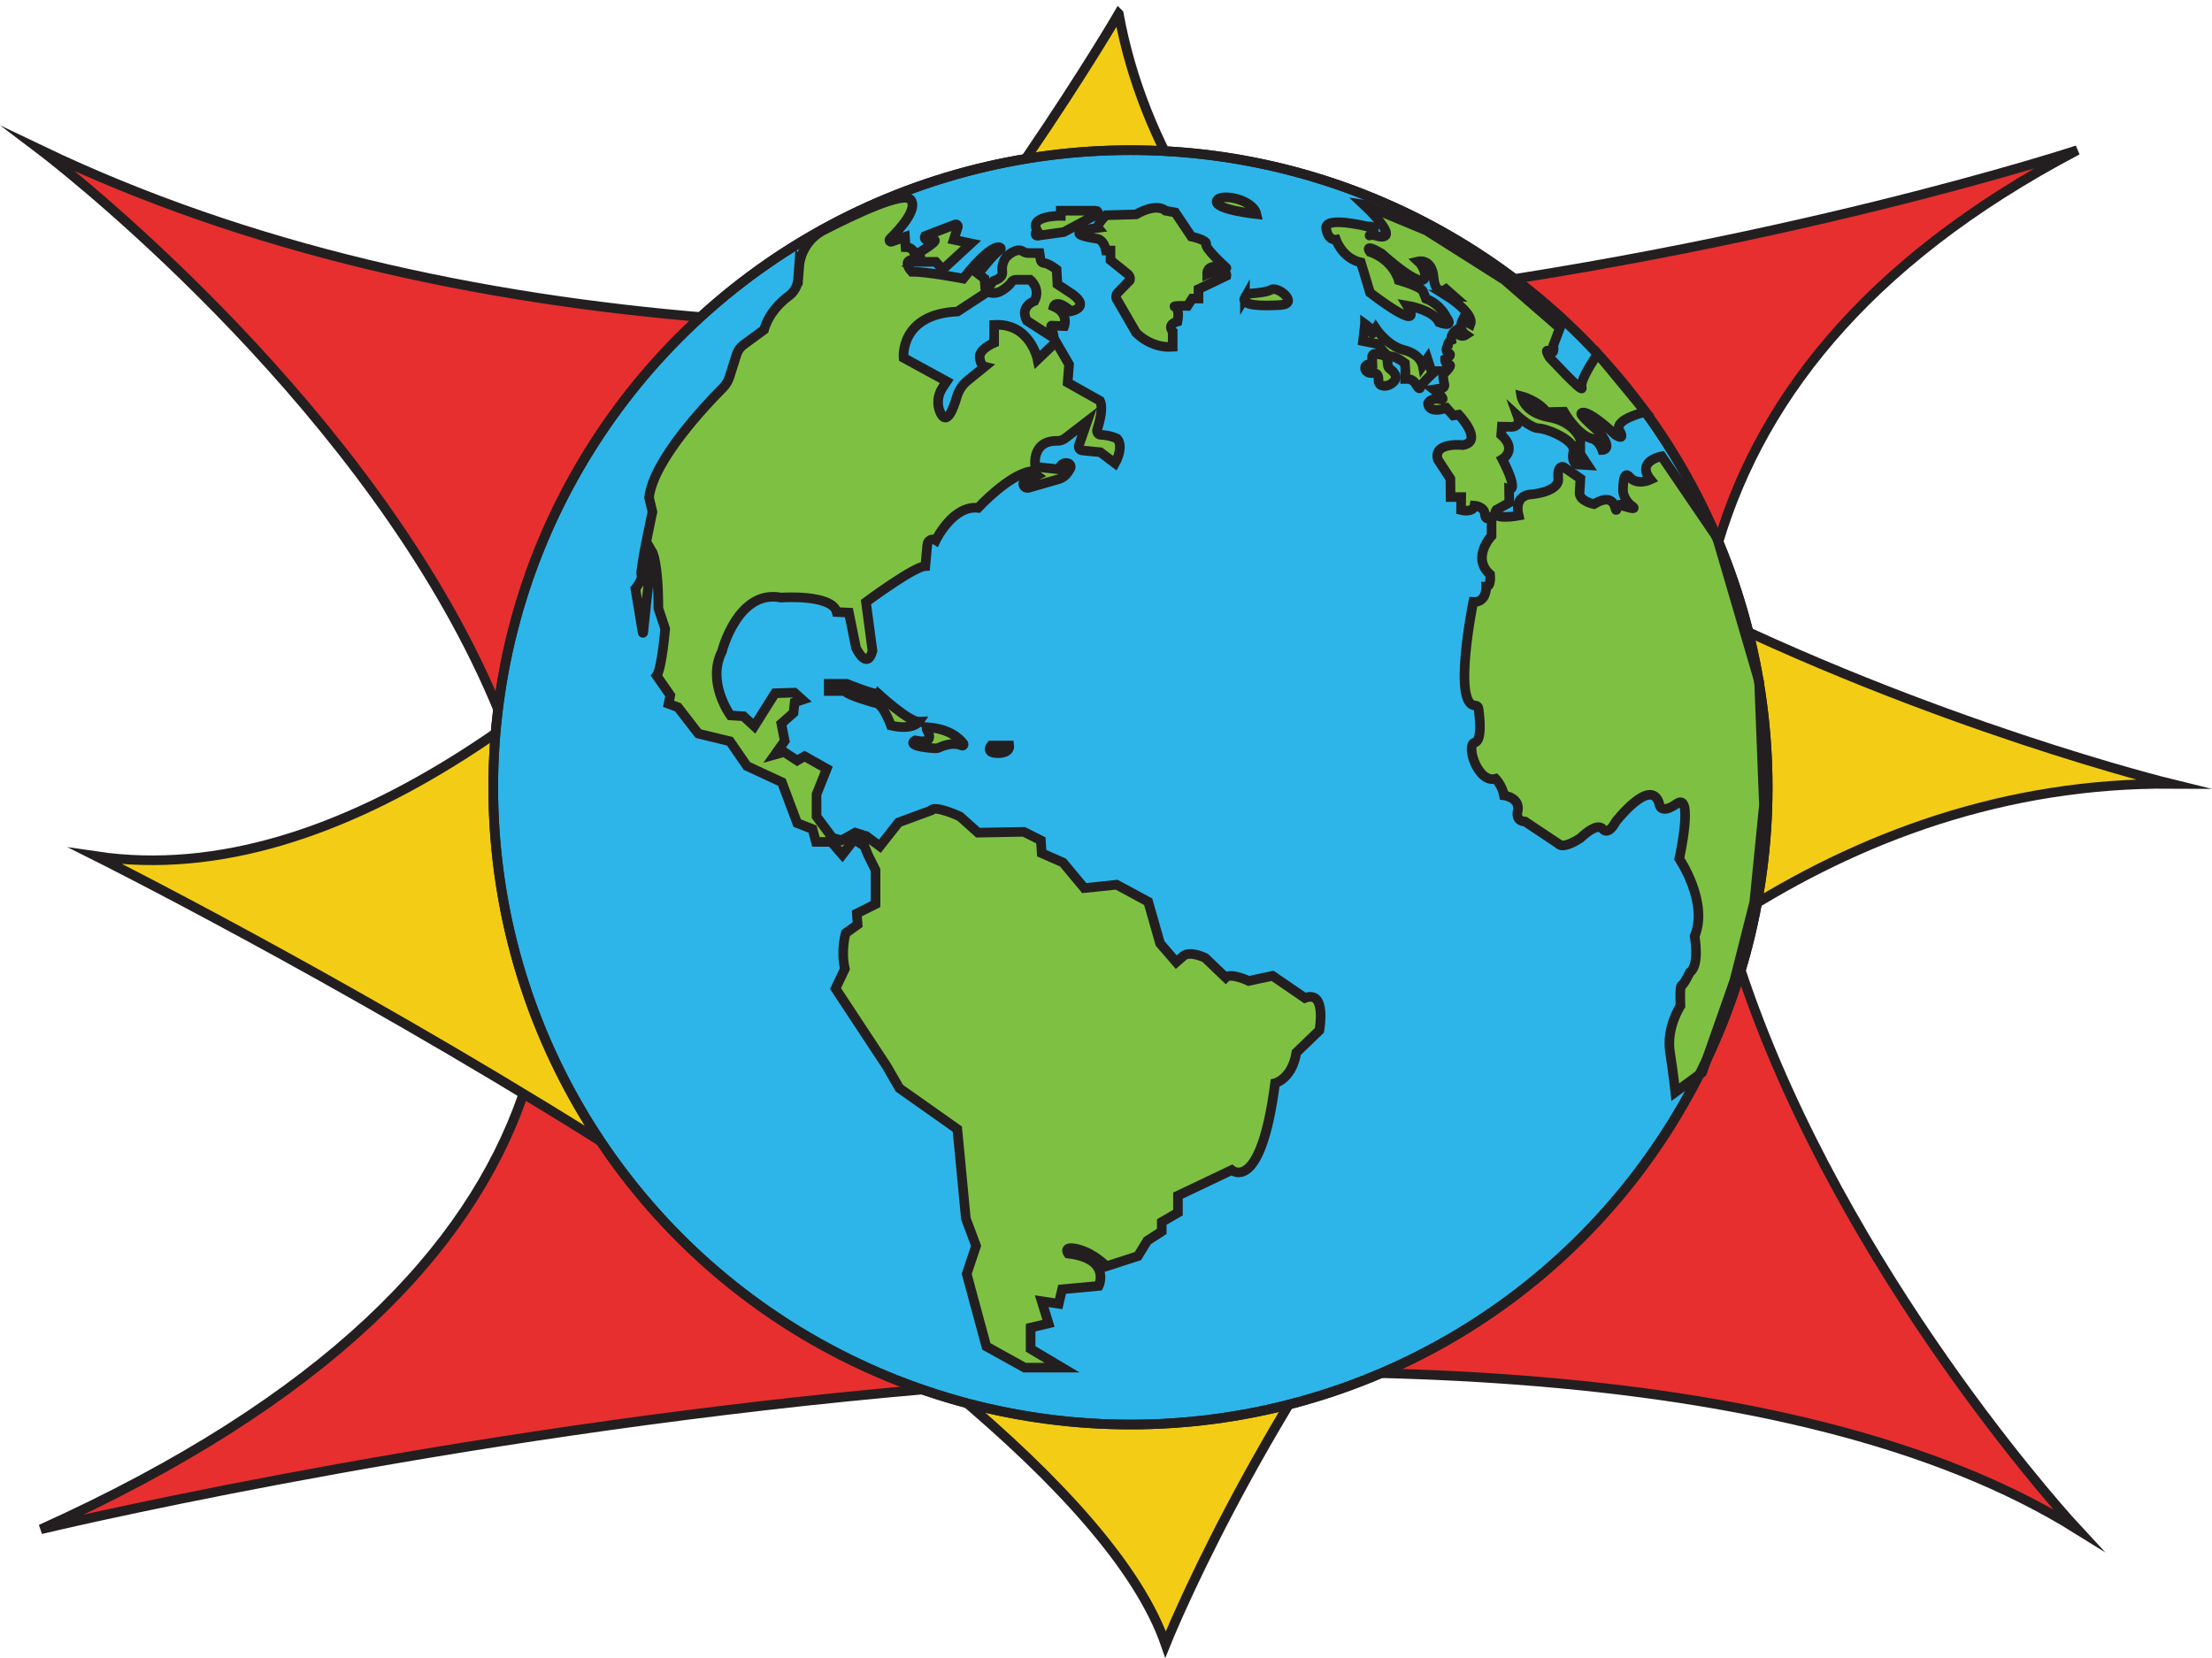
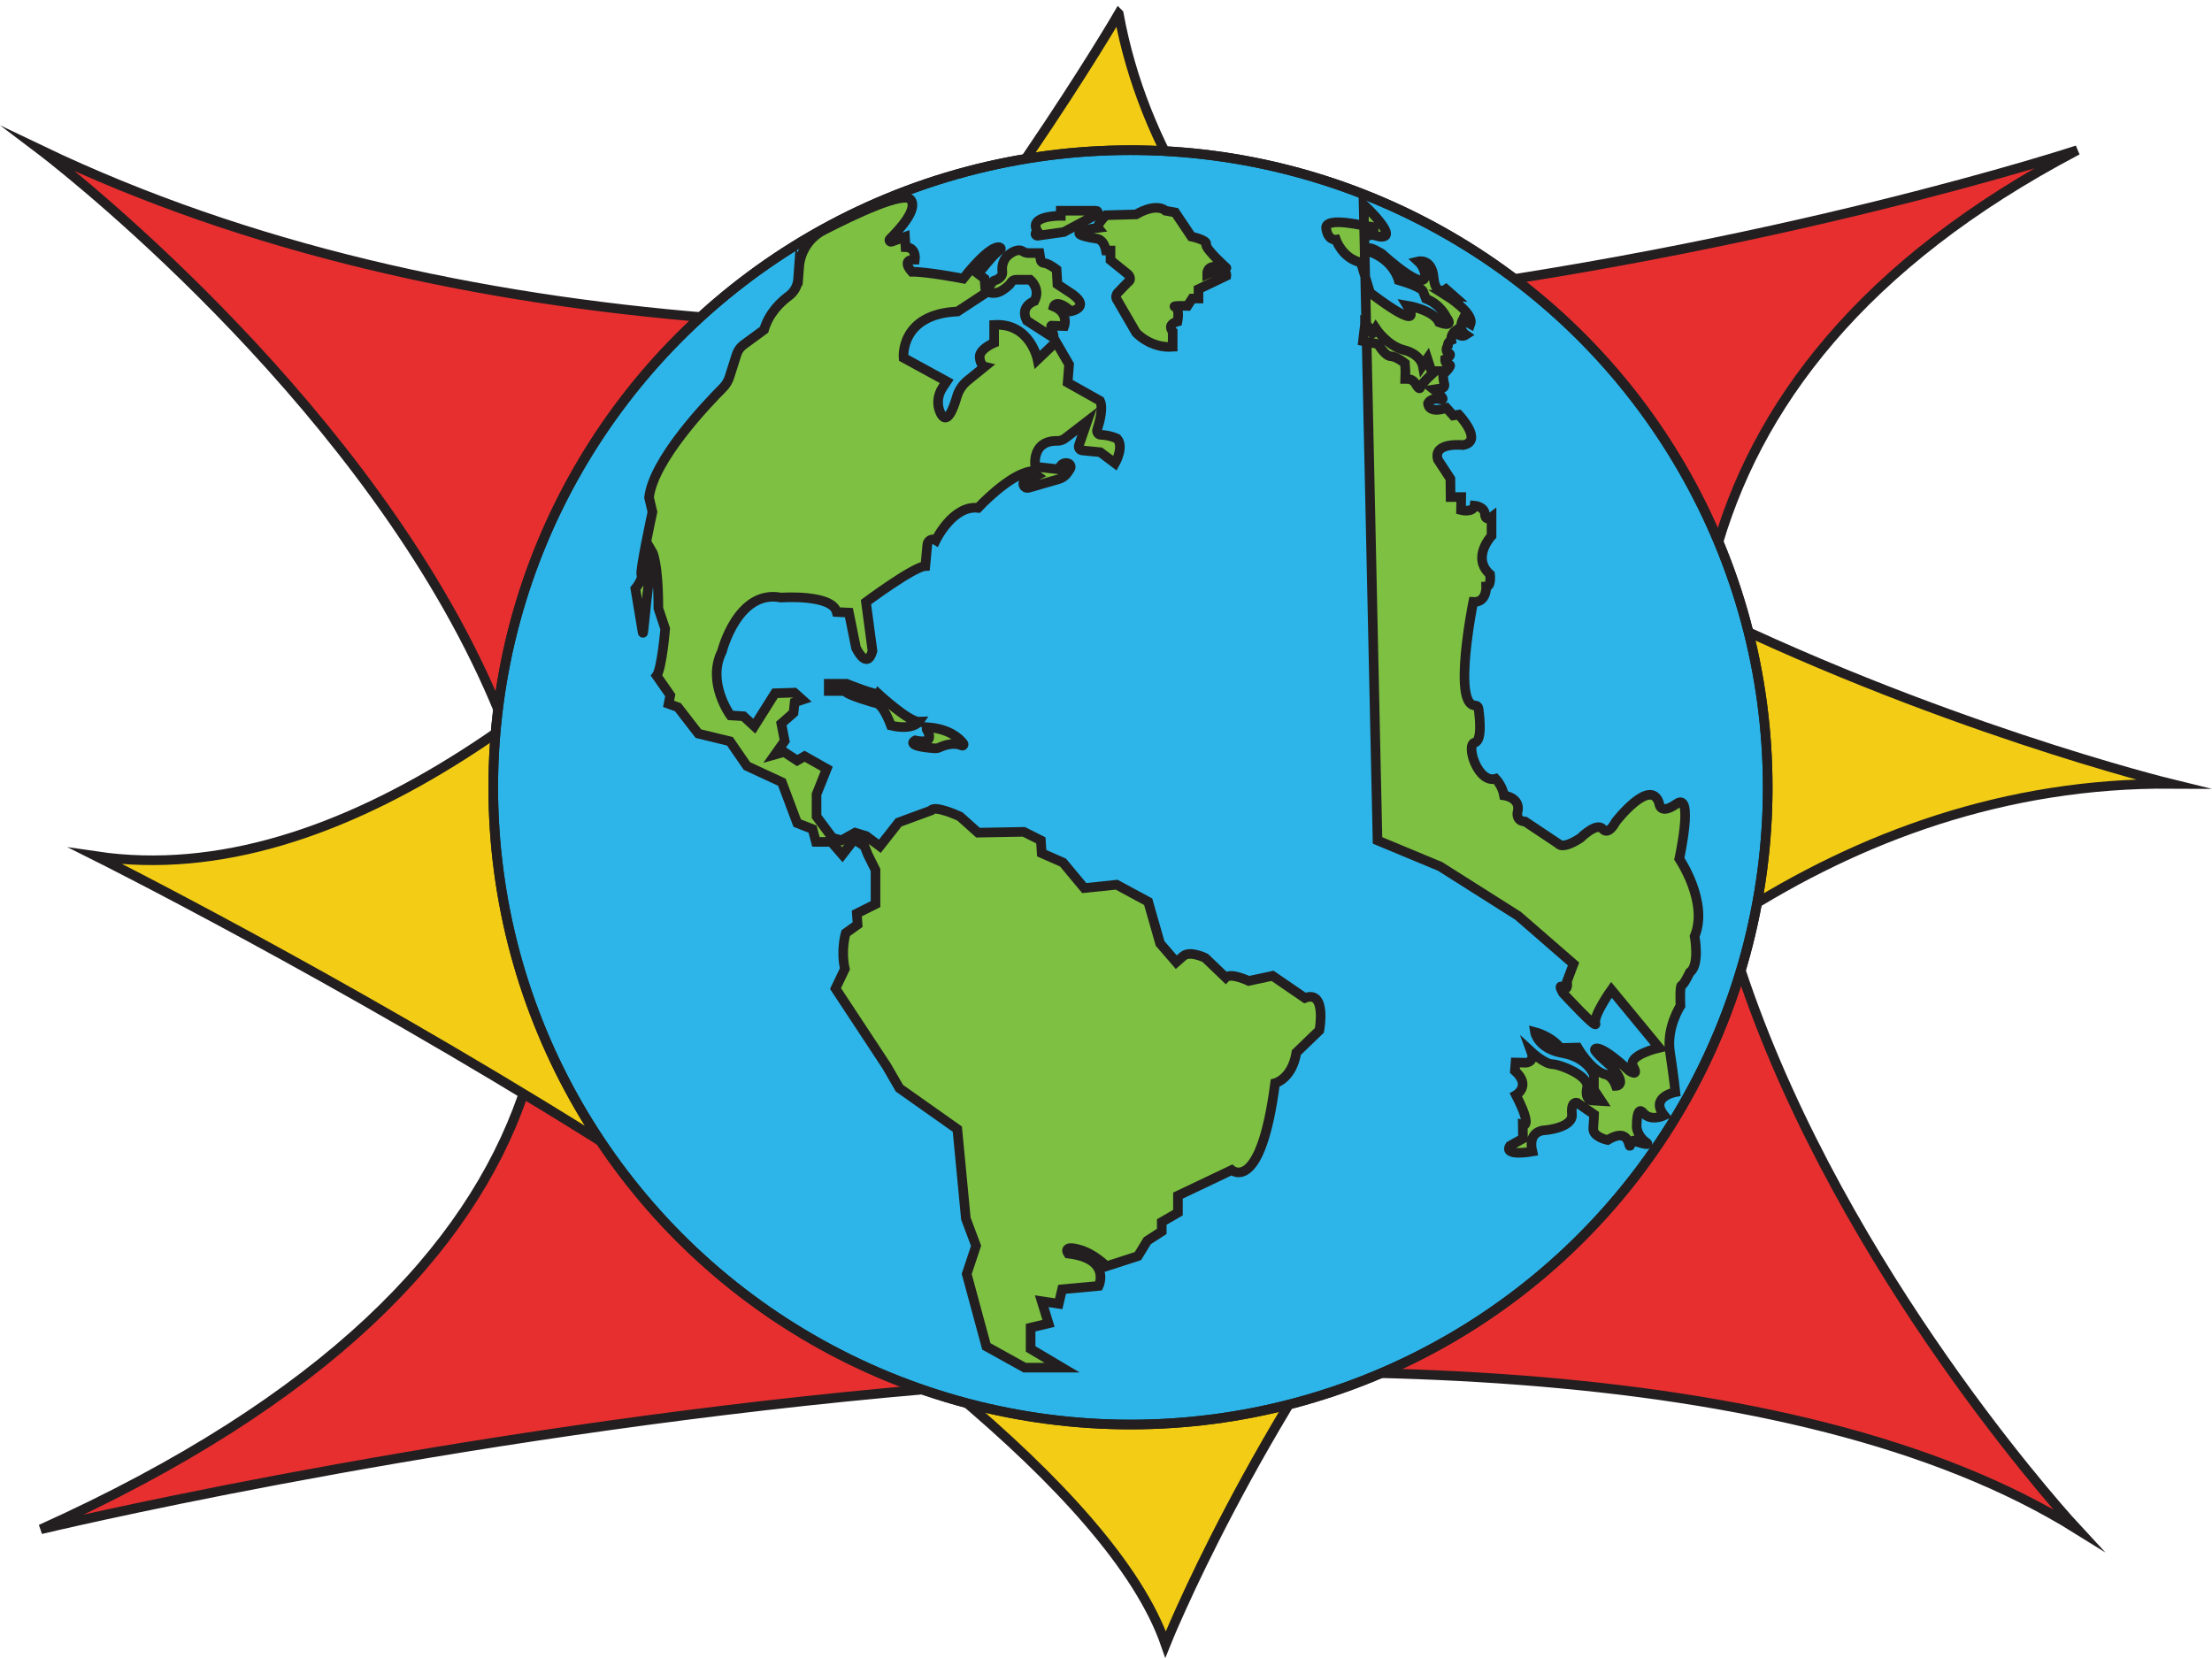
<svg xmlns="http://www.w3.org/2000/svg" id="Layer_1" data-name="Layer 1" viewBox="0 0 451.02 338.1">
  <defs>
    <style>
      .cls-1 {
        fill: #2db5e9;
      }

      .cls-1, .cls-2, .cls-3, .cls-4, .cls-5 {
        stroke: #231f20;
        stroke-miterlimit: 10;
        stroke-width: 1.96px;
      }

      .cls-2 {
        fill: #7ec142;
      }

      .cls-3 {
        fill: none;
      }

      .cls-4 {
        fill: #f3cd15;
      }

      .cls-5 {
        fill: #e72f2f;
      }
    </style>
  </defs>
  <path class="cls-5" d="M8.33,30.62s232.81,176.11,0,281.22c0,0,299.69-72.1,415.23,0,0,0-175.47-188.91,0-281.22,0,0-245.84,81.02-415.23,0Z" />
  <path class="cls-4" d="M228.1,2.79S119.52,189.35,19.62,174.59c0,0,196.32,98.16,218.04,160.71,0,0,70.36-176.34,205.01-175.47,0,0-194.58-47.58-214.56-157.03Z" />
  <circle class="cls-1" cx="230.5" cy="160.55" r="129.93" />
  <path class="cls-2" d="M162.91,54.44l-.18,2.48c-.1,1.36-.78,2.6-1.87,3.41-1.67,1.23-4.09,3.52-5.07,6.91l-4.18,3.06c-.67.49-1.17,1.19-1.42,1.98l-1.45,4.58c-.27.85-.73,1.61-1.36,2.24-3.29,3.3-14.16,14.7-15.04,22.35l.69,2.95s-2.61,11.99-2.26,12.86-1.22,2.78-1.22,2.78l1.49,8.96c.01.07.11.06.11,0,1.02-10.17,1.87-16.42,1.87-16.42,0,0,1.22,2.08,1.22,11.47l1.39,4.17s-.69,8.17-1.74,9.56l2.78,4-.35,1.74,1.91.69,4.17,5.39,6.43,1.56,3.47,5.04,7.12,3.3,3.13,8.34,3.13,1.22.69,2.61h3.13l2.26,2.61,2.43-3.13,2.08,1.39.69,1.74,1.56,3.13v6.95l-3.82,1.91.17,2.26-2.43,1.74s-1.04,3.47-.17,7.3l-1.91,4,10.42,15.81,2.61,4.52,11.81,8.34,1.74,18.24,2.08,5.56-1.91,5.73,4,14.77,7.82,4.34h7.64l-6.43-3.82v-4.34l3.65-.87-1.39-4.52,3.47.52.69-2.95,7.47-.69s2.61-5.56-6.25-6.6c0,0-1.22-1.74,2.08-.87s5.73,3.47,5.73,3.47l6.43-2.08,1.91-3.13,2.95-1.91v-1.91l3.3-1.91v-3.47l10.95-5.21s5.91,5.04,8.86-17.72c0,0,3.47-.87,4.34-6.25l4.69-4.52s1.56-8.34-2.95-6.6l-6.6-4.52-4.86,1.04s-3.65-1.74-4.69-.69l-4.17-4s-3.13-1.56-4.52-.35l-1.39,1.22-3.3-3.82-2.43-8.51-6.43-3.47-6.6.69-4.34-5.21-4.34-1.91-.17-2.61-3.47-1.74-9.34.17-3.69-3.3s-5.21-2.43-5.91-1.22l-6.6,2.43-3.82,4.86-2.78-2.08-2.26-.69-2.78,1.56-1.85-.52-3.24-4.34v-4.52l2.08-5.21-4.52-2.55-1.51.87-2.66-1.74-1.85.52,1.97-2.78-.69-3.53,2.49-2.2.23-2.14,1.56-.52-1.62-1.45-3.94.12-4.23,6.72-2.2-2.03-2.66-.17s-4.92-6.72-1.74-13.03c0,0,3.19-12.74,12.05-11,0,0,10.42-.75,11.35,2.95l2.49.12,1.45,7.18s2.2,4.75,3.36.64l-1.33-9.96s9.73-7.24,12.1-7.35l.41-4.41c.08-.84,1.02-1.31,1.73-.86h0s3.45-7.18,8.61-6.6c0,0,6.33-6.83,10.79-7.47l1.22.87-2.54,1.27c-.15.07-.24.22-.25.38h0c-.02.58.53,1.02,1.09.86l6.16-1.77c.75-.22,1.39-.7,1.82-1.35l.49-.75c.27-.42.06-.98-.41-1.12l-.06-.02c-.54-.16-1.12.04-1.44.5l-.51.73-4.69-.52s-.9-5.37,4.5-5.27c.57.01,1.13-.18,1.59-.53l4.51-3.47-1.7,4.9c-.17.49.16,1,.67,1.05l3.69.36,3.01,2.26s1.91-3.36.41-5.04c0,0-1.51-.72-3.32-.76-.54-.01-.91-.56-.74-1.08.52-1.6,1.27-4.45.58-5.86l-6.6-3.71.29-3.71-2.66-4.58-3.76,3.59s-1.51-7.53-8.86-7.07v3.65s-3.07,1.27-2.95,2.95,1.04,1.91,1.04,1.91l-3.49,2.83c-1.06.86-1.84,2.02-2.21,3.33-.7,2.42-2.03,5.95-3.32,3.31-.81-1.66-.62-3.63.4-5.17l.86-1.29-8.8-4.81s-.81-8.92,11-9.44l5.73-3.76-.23-2.95-1.29-.98s3.6-4.58,4.42-4.81-.41-3.13-7.47,5.79c0,0-7.53-1.45-10.48-1.39,0,0-2.37-2.55.64-2.49,0,0,.35-2.48-1.91-2.54l-.12-2.09-2.72.99c-.34.13-.62-.3-.36-.56,2.04-2,5.79-6.13,4.24-8.02-1.45-1.77-11.64,3.08-17.75,6.22-2.87,1.47-4.76,4.34-5,7.56Z" />
-   <path class="cls-2" d="M195.29,46.3c.11-.34-.22-.65-.55-.52l-6.13,2.35s-.58,1.1,1.51.81-2.78,2.61-2.78,2.61c0,0,.81,1.39,0,1.85h3.47l1.39,1.56,5.79-5.33-3.53-.75.83-2.58Z" />
  <path class="cls-2" d="M223.48,42.97h-7.19v1.04s-6.78-.12-4.75,3.13l-.29.27c-.27.26-.05.71.32.66l5.35-.76,6.74-3.61c.36-.19.22-.74-.18-.74Z" />
  <path class="cls-2" d="M223.88,46.45s-8.34.98-.41,2.2c0,0,1.51-.12,2.03,2.43h.93v1.97l3.59,2.9s.93.98,0,1.56l-2.08,2.14s-.81.81-.06,1.68l3.76,6.49s2.9,3.24,7.47,2.9v-3.13s-1.33-1.39.98-2.03c0,0,.52-2.61-.46-2.95s2.49-.23,2.49-.23l.98-1.51h1.27v-1.91l5.68-2.72s.35-2.2-3.94-.35c0,0-.06-1.85,2.08-1.45s1.86.17,1.86.17c0,0-4.41-3.94-4.12-4.81s-3.01-1.56-3.01-1.56l-3.3-4.92-1.97-.35s-1.62-1.74-6.02.75l-6.14.17s-1.85,1.85-1.62,2.55Z" />
  <path class="cls-2" d="M204.35,59.21c.62-.4,1.46-1.01,1.8-1.59.2-.35.56-.58.97-.58h2.93s2.2,1.8.87,4.34c0,0-3.07,1.04-1.56,4l4.86,3.13s1.04.81.41-.81-.12-1.29-.12-1.29l2.49.08s.98-2.66-2.14-4c0,0,.46-1.68,3.53.98,0,0,4.63-.87-.67-4.11l-2.11-1.39-.17-3.01s-1.62-1.28-2.6-1.33c-.34-.02-.61-.29-.66-.62l-.23-1.41h-2.31c-.39,0-.77-.14-1.1-.35-.44-.29-1.34-.49-2.85.68-1.05.81-1.48,2.14-1.32,3.46.08.66-.25,1.4-1.76,1.88-.02,0-.03.01-.04.02-.2.21-2.19,2.38-.15,2.47.69.03,1.37-.18,1.95-.56Z" />
  <path class="cls-2" d="M178.45,143.34s-5.73-1.56-6.17-2.43h-3.3v-1.48h3.65s5.99,2.43,6.34,1.95c0,0,6.34,5.86,8.43,5.78,0,0-1.22,1.82-5.73.78,0,0-1.65-4.6-3.21-4.6Z" />
  <path class="cls-2" d="M189.29,148.31c-.27-.02-.45.27-.31.5.6,1,1.38,2.96-2.37,2.17,0,0-2.38,1.15,3.93,1.61.36.03.72-.04,1.04-.19.87-.4,2.83-1.12,4.52-.37.26.12.5-.18.33-.41-.88-1.16-2.91-2.96-7.15-3.32Z" />
-   <path class="cls-2" d="M205.81,152.02h-3.74s-1.22,1.56,1.39,1.56,2.35-1.56,2.35-1.56Z" />
-   <path class="cls-2" d="M256.19,43.67s-8.57-.93-8.11-2.66,7.41-.46,8.11,2.66Z" />
-   <path class="cls-2" d="M253.84,60.59c.26-.45.74-.71,1.26-.75,1.09-.07,3.25-.27,4.1-.77,1.39-.81,5.79,2.9,1.85,3.13-3.53.21-8.26.21-7.21-1.61Z" />
-   <path class="cls-2" d="M282.82,73.02l.16,1.48c.03.29.19.55.42.72.67.49,1.92,1.63.63,2.75-.94.82-1.78.8-2.33.61-.41-.13-.66-.54-.63-.97.04-.62-.05-1.52-.9-1.52-.39,0-.68-.02-.9-.05-.48-.07-.88-.42-.94-.9-.05-.45.18-.96,1.5-.96l-.06-1.45c-.01-.34.28-.62.62-.58.89.1,2.38.34,2.44.85Z" />
-   <path class="cls-2" d="M278.04,41.7s7.55,7.03,3.3,6.56c-.39-.04-1.56-.56-2.04-.26s2.43-2-.52-1.82c0,0-8.73-2.17-8.38.39s2,2.3,2,2.3c0,0,1.3,3.82,5.08,4.65l1.87,6.17s11.34,8.78,7.56,2.61c0,0,5.34.86,6.52,3.43,0,0,3.26,1.3,1.48-1.04,0,0-1.13-2.61-4.17-3.78l-.61-1.56s-.26-.83-4.95-2.22c0,0-1-4.04-5.86-5.78,0,0-1.43-1.91,2.39.35,0,0,9.51,8.73,8.82,4.08,0,0-.26-1.48-1.35-2.48,0,0,2.78-.68,3.13,3.27.35,3.94,2.52,2.4,2.52,2.4l1.61,1.42-1.48-.09s5.69,3.55,4.86,5.79l-1.61-.88s-1,1.91.69,3.08c0,0-1.3.87-2.08-.91,0,0-1.09.74-.91,2,0,0-.78.35-.69,1.09,0,0-.78,1.04.17,1.52s-.74,1.26-.74,1.26c0,0-.04,1.09.83,1.13s-1.26,2-1.26,2c0,0,.06,1.21.28,2,.1.37-.14.74-.52.79l-1.64.25s3.08,2.43,1.26,2-2.43.78-2.43.78c0,0-.17,2.26,3.78,1l1.35,1.52,1.13-.17s5.17,5.43.87,6.21c0,0-6.17-.69-5.13,2.95l2.56,3.91.04,3.74h2.17l-.04,2.65s2.48.61,2.74-.91c0,0,2.04.17,2.13,1.74s1.35.61,1.35.61v3.82s-4.17,4.43-.3,7.86c0,0,.3,2.48-.78,2.48,0,0,.13,3.3-2.65,3.13,0,0-4.26,21.04.37,21.11.33,0,.64.23.69.56.26,1.78.81,6.64-.75,7-1.91.43.65,8.43,4.26,7.38,0,0,1.36,1.43,1.71,3.4,0,0,3.59.46,2.72,3.53,0,0-.29,1.74,1.56,1.8l6.78,4.52s.69,1.33,4.52-1.16c0,0,3.3-3.3,4.52-1.85s2.66-1.45,2.66-1.45c0,0,7.12-9.21,8.86-3.82,0,0,.06,2.61,3.59.12,3.53-2.49.52,11.23.52,11.23,0,0,6.02,8.86,3.13,15.81,0,0,1.1,5.91-.98,7.35,0,0-1.27,2.66-1.68,2.66s-.23,4.17-.23,4.17c0,0-2.9,4.4-2.14,9.38s1.1,8.22,1.1,8.22l5.45-4,6.59-18.76,4.05-15.98,1.97-19.81-.99-25.2-8.59-29.35-11.27-16.56s-5.31.98-2.27,4.76c0,0-2.78,1.3-4.26-.52s-1.35,3-1.35,3c0,0,.22,1.78,1.82,2.91s-2.3-.17-2.3-.17c0,0-.26-.56-.78.78s.26-3.95-4.69-1c0,0-3.04-.61-2.91-2.39.13-1.78.17-2.82.17-2.82l-3.47-2.39s-1.3-.43-1.04,2.35c.26,2.78-5.47,3.26-5.47,3.26,0,0-3.65-.09-2.61,4.34,0,0-5.99,1.09-4.56-1.17l2.65-1.48-.04-2.74s2.13.69-1.39-6.12c0,0,3.21-1.87-.22-4.95l.13-1.69,2.13.04s1.87-.09,1.09-2.22c0,0,2.69,2.48,4.3,2.52s7.6,2.39,7.08,4.73.74,2.65.74,2.65l2.17.13-1.52-2.3v-3.04s-1.26-3.52-6.38-4.43-5.65-4.3-5.65-4.3c0,0,3.39.87,5.17,3.26l3.52-.09s2.56,4.47,5.47,5.43c0,0,1.48.04,2.35,2.39,0,0,2.48-.04-.83-3.87,0,0-3.61-3.08-3.47-3.56s1.69-.61,6.99,4.34c0,0,2.13,1.43.83-.87s5.3-3.82,5.3-3.82l-9.74-11.81s-3.77,5.29-3.25,6.85-6.6-6.17-6.6-6.17c0,0-1.22-2,0-1.17s.78-1.22.78-1.22l1.35-3.56-9.85-8.56-1.45-1.26-15.9-10.07-12.77-5.31Z" />
+   <path class="cls-2" d="M278.04,41.7s7.55,7.03,3.3,6.56c-.39-.04-1.56-.56-2.04-.26s2.43-2-.52-1.82c0,0-8.73-2.17-8.38.39s2,2.3,2,2.3c0,0,1.3,3.82,5.08,4.65l1.87,6.17s11.34,8.78,7.56,2.61c0,0,5.34.86,6.52,3.43,0,0,3.26,1.3,1.48-1.04,0,0-1.13-2.61-4.17-3.78l-.61-1.56s-.26-.83-4.95-2.22c0,0-1-4.04-5.86-5.78,0,0-1.43-1.91,2.39.35,0,0,9.51,8.73,8.82,4.08,0,0-.26-1.48-1.35-2.48,0,0,2.78-.68,3.13,3.27.35,3.94,2.52,2.4,2.52,2.4l1.61,1.42-1.48-.09s5.69,3.55,4.86,5.79l-1.61-.88s-1,1.91.69,3.08c0,0-1.3.87-2.08-.91,0,0-1.09.74-.91,2,0,0-.78.35-.69,1.09,0,0-.78,1.04.17,1.52s-.74,1.26-.74,1.26c0,0-.04,1.09.83,1.13s-1.26,2-1.26,2c0,0,.06,1.21.28,2,.1.37-.14.74-.52.79l-1.64.25s3.08,2.43,1.26,2-2.43.78-2.43.78c0,0-.17,2.26,3.78,1l1.35,1.52,1.13-.17s5.17,5.43.87,6.21c0,0-6.17-.69-5.13,2.95l2.56,3.91.04,3.74h2.17l-.04,2.65s2.48.61,2.74-.91c0,0,2.04.17,2.13,1.74s1.35.61,1.35.61v3.82s-4.17,4.43-.3,7.86c0,0,.3,2.48-.78,2.48,0,0,.13,3.3-2.65,3.13,0,0-4.26,21.04.37,21.11.33,0,.64.23.69.56.26,1.78.81,6.64-.75,7-1.91.43.65,8.43,4.26,7.38,0,0,1.36,1.43,1.71,3.4,0,0,3.59.46,2.72,3.53,0,0-.29,1.74,1.56,1.8l6.78,4.52s.69,1.33,4.52-1.16c0,0,3.3-3.3,4.52-1.85s2.66-1.45,2.66-1.45c0,0,7.12-9.21,8.86-3.82,0,0,.06,2.61,3.59.12,3.53-2.49.52,11.23.52,11.23,0,0,6.02,8.86,3.13,15.81,0,0,1.1,5.91-.98,7.35,0,0-1.27,2.66-1.68,2.66s-.23,4.17-.23,4.17c0,0-2.9,4.4-2.14,9.38s1.1,8.22,1.1,8.22s-5.31.98-2.27,4.76c0,0-2.78,1.3-4.26-.52s-1.35,3-1.35,3c0,0,.22,1.78,1.82,2.91s-2.3-.17-2.3-.17c0,0-.26-.56-.78.78s.26-3.95-4.69-1c0,0-3.04-.61-2.91-2.39.13-1.78.17-2.82.17-2.82l-3.47-2.39s-1.3-.43-1.04,2.35c.26,2.78-5.47,3.26-5.47,3.26,0,0-3.65-.09-2.61,4.34,0,0-5.99,1.09-4.56-1.17l2.65-1.48-.04-2.74s2.13.69-1.39-6.12c0,0,3.21-1.87-.22-4.95l.13-1.69,2.13.04s1.87-.09,1.09-2.22c0,0,2.69,2.48,4.3,2.52s7.6,2.39,7.08,4.73.74,2.65.74,2.65l2.17.13-1.52-2.3v-3.04s-1.26-3.52-6.38-4.43-5.65-4.3-5.65-4.3c0,0,3.39.87,5.17,3.26l3.52-.09s2.56,4.47,5.47,5.43c0,0,1.48.04,2.35,2.39,0,0,2.48-.04-.83-3.87,0,0-3.61-3.08-3.47-3.56s1.69-.61,6.99,4.34c0,0,2.13,1.43.83-.87s5.3-3.82,5.3-3.82l-9.74-11.81s-3.77,5.29-3.25,6.85-6.6-6.17-6.6-6.17c0,0-1.22-2,0-1.17s.78-1.22.78-1.22l1.35-3.56-9.85-8.56-1.45-1.26-15.9-10.07-12.77-5.31Z" />
  <path class="cls-2" d="M278.32,66.07s1.76,1.26,1.55,1.82.65-.91.65-.91c0,0,2.34,3.54,5.73,4.39s3.82,3.13,3.82,3.13l.96-1.39.83,2.56h.78s-2.78,2.43-3.04,3.34c-.15.51-.6-.1-.96-.74s-1-1-1.71-1h-.42l.04-1.85s.11,1.8-.09-1.36c0,0-1.75-1.39-2.91-1.42s-2.56-2.48-2.56-2.48l-3.08-.61.41-3.47Z" />
  <circle class="cls-3" cx="230.5" cy="160.55" r="129.93" />
</svg>